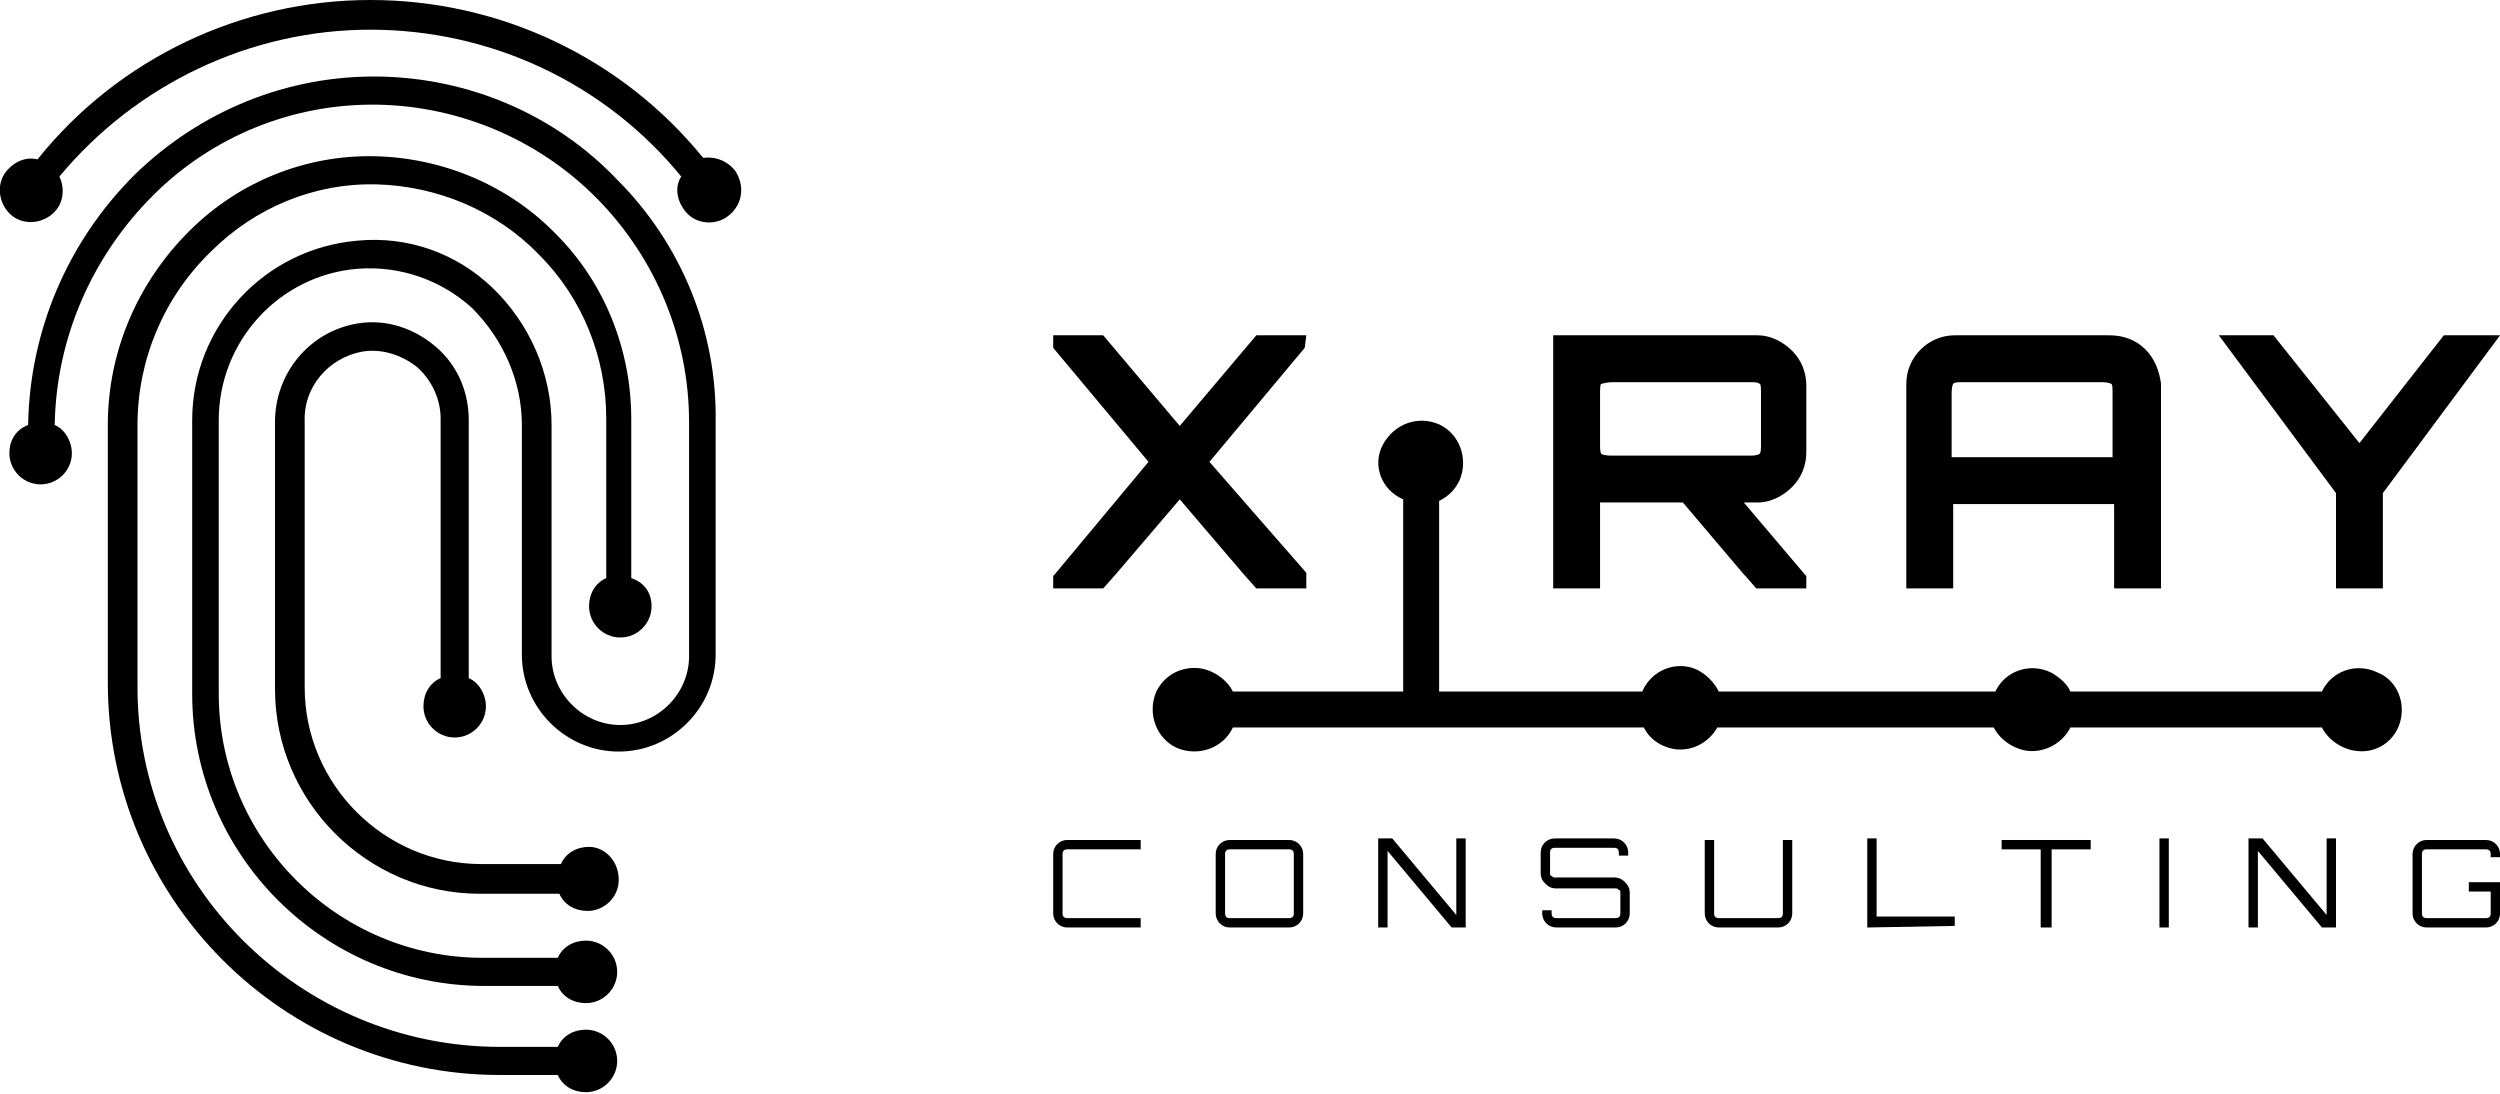
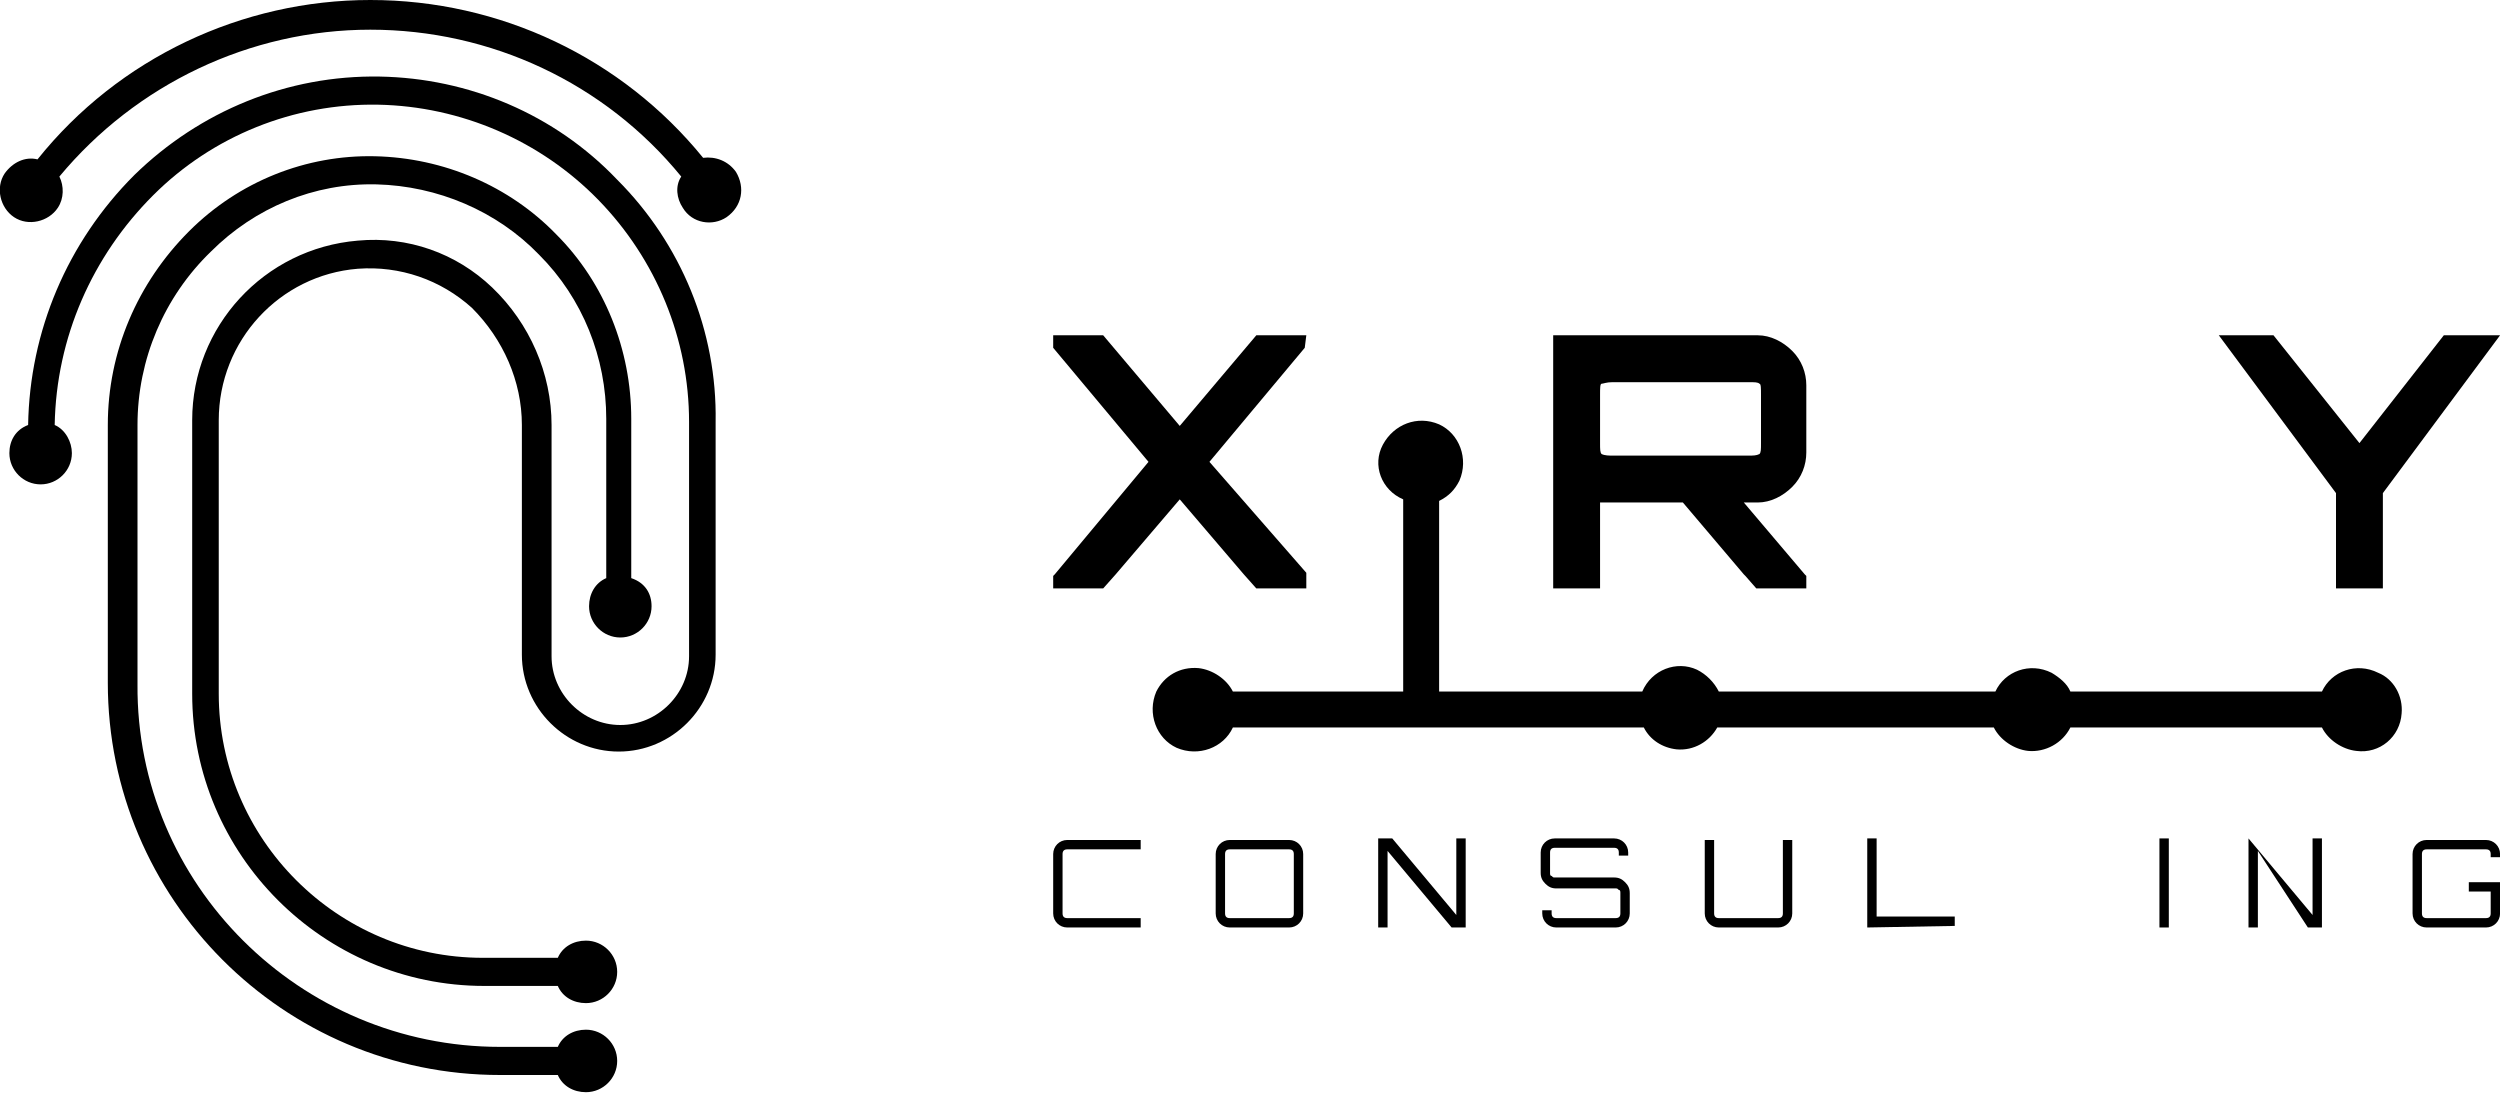
<svg xmlns="http://www.w3.org/2000/svg" version="1.1" id="Warstwa_1" width="160" height="70" x="0px" y="0px" viewBox="0 0 160 70" style="enable-background:new 0 0 160 70;" xml:space="preserve">
  <g id="LOGO_WHITE_HORIZONTAL" transform="translate(109.229 -341.666)">
    <g id="Group_2" transform="translate(-109.229 341.666)">
      <path id="Path_19" d="M46.5,13.9c-0.9,0.6-2.2,0.4-2.8-0.6c0,0,0,0,0,0c-0.4-0.6-0.5-1.4-0.1-2c-4.9-6-12.2-9.4-19.9-9.4    c-7.7,0-15,3.5-19.9,9.4c0.3,0.6,0.3,1.4-0.1,2c-0.6,0.9-1.9,1.2-2.8,0.6c0,0,0,0,0,0C0,13.3-0.3,12,0.3,11.1    c0.5-0.7,1.3-1.1,2.1-0.9C7.6,3.7,15.5,0,23.7,0C32,0,39.8,3.7,45,10.1c0.8-0.1,1.6,0.2,2.1,0.9C47.7,12,47.5,13.2,46.5,13.9    C46.6,13.9,46.5,13.9,46.5,13.9z" />
-       <path id="Path_20" d="M39.6,56.3c0,1.1-0.9,2-2,2c-0.8,0-1.5-0.4-1.8-1.1h-5.1c-7.2,0-13.1-5.9-13.1-13.1V27    c0-3.1,2.2-5.8,5.3-6.3c1.8-0.3,3.6,0.3,5,1.5c1.4,1.2,2.1,2.9,2.1,4.7v16.5c0.7,0.3,1.1,1.1,1.1,1.8c0,1.1-0.9,2-2,2    c-1.1,0-2-0.9-2-2c0-0.8,0.4-1.5,1.1-1.8V26.8c0-1.3-0.6-2.5-1.5-3.3c-1-0.8-2.3-1.2-3.5-1c-2.2,0.4-3.8,2.3-3.7,4.5v17    c0,6.2,5.1,11.3,11.3,11.3h5.1c0.3-0.7,1-1.1,1.8-1.1C38.7,54.2,39.6,55.1,39.6,56.3C39.6,56.2,39.6,56.3,39.6,56.3z" />
      <path id="Path_21" d="M45.8,27v14.9c0,3.4-2.8,6.2-6.2,6.2c-3.4,0-6.2-2.8-6.2-6.2V27.2c0-2.8-1.2-5.5-3.2-7.5    c-2-1.8-4.6-2.7-7.3-2.5c-5,0.4-8.9,4.6-8.9,9.7v17.5c0,9.3,7.6,16.9,16.9,16.9h4.8c0.3-0.7,1-1.1,1.8-1.1c1.1,0,2,0.9,2,2    c0,1.1-0.9,2-2,2c0,0,0,0,0,0c-0.8,0-1.5-0.4-1.8-1.1H31c-10.3,0-18.7-8.4-18.7-18.7V26.9c0-6,4.6-11,10.6-11.5    c3.2-0.3,6.3,0.8,8.6,3c2.4,2.3,3.8,5.5,3.8,8.8v14.8c0,2.4,2,4.4,4.4,4.4c2.4,0,4.4-2,4.4-4.4V27c0-5.3-2.1-10.4-5.8-14.2    c-3.7-3.8-8.8-6-14.1-6.1c-5.4-0.1-10.6,2-14.4,5.8c-3.9,3.9-6.2,9.1-6.3,14.7c0.7,0.3,1.1,1.1,1.1,1.8c0,1.1-0.9,2-2,2    c0,0,0,0,0,0c-1.1,0-2-0.9-2-2c0-0.8,0.4-1.5,1.2-1.8c0.1-6,2.5-11.7,6.8-16c4.2-4.1,9.8-6.4,15.7-6.3C30,5,35.5,7.3,39.5,11.5    C43.6,15.6,45.9,21.2,45.8,27z" />
      <path id="Path_22" d="M41.7,38.8c0,1.1-0.9,2-2,2c0,0,0,0,0,0c-1.1,0-2-0.9-2-2c0,0,0,0,0,0c0-0.8,0.4-1.5,1.1-1.8V26.8    c0-3.9-1.5-7.7-4.3-10.5c-2.7-2.8-6.5-4.4-10.4-4.5c-4-0.1-7.8,1.5-10.6,4.3c-3,2.9-4.7,6.9-4.7,11.1v16.6C8.7,56.6,19.2,67,32,67    h3.7c0.3-0.7,1-1.1,1.8-1.1c1.1,0,2,0.9,2,2c0,1.1-0.9,2-2,2c-0.8,0-1.5-0.4-1.8-1.1H32c-13.9,0-25.1-11.3-25.1-25.1V27.2    c0-4.7,1.9-9.1,5.2-12.4c3.2-3.2,7.5-4.9,11.9-4.8c4.4,0.1,8.6,1.9,11.6,5c3.1,3.1,4.8,7.4,4.8,11.8V37    C41.3,37.3,41.7,38,41.7,38.8z" />
    </g>
    <g id="Group_3" transform="translate(-41.825 363.125)">
      <path id="DOTTED_LINE" d="M86.3,24.2c-0.1,1.5-1.4,2.6-2.9,2.4c-0.9-0.1-1.8-0.7-2.2-1.5H65.1c-0.5,1-1.6,1.6-2.7,1.5    c-0.9-0.1-1.8-0.7-2.2-1.5H42.5c-0.5,0.9-1.5,1.5-2.6,1.4c-0.9-0.1-1.7-0.6-2.1-1.4H11.5c-0.6,1.3-2.2,1.9-3.6,1.3    c-1.3-0.6-1.9-2.2-1.3-3.6c0.5-1,1.5-1.6,2.7-1.5c0.9,0.1,1.8,0.7,2.2,1.5h10.9V10.5C21,9.9,20.4,8.3,21.1,7s2.2-1.9,3.6-1.3    c1.3,0.6,1.9,2.2,1.3,3.6c-0.3,0.6-0.7,1-1.3,1.3v12.2h13c0.6-1.4,2.2-2,3.5-1.4c0.6,0.3,1.1,0.8,1.4,1.4h17.7    c0.6-1.3,2.2-1.9,3.6-1.2c0.5,0.3,1,0.7,1.2,1.2h16.1c0.6-1.3,2.2-1.9,3.6-1.2C85.8,22,86.4,23.1,86.3,24.2L86.3,24.2z" />
      <path id="Path_23" d="M16.2,0h-3.2L8.1,5.8L3.2,0H0v0.8l6.1,7.3l-6,7.2L0,15.4v0.8h3.2L4,15.3l4.1-4.8l4.1,4.8l0.8,0.9h3.2v-0.9    l0-0.1L10,8.1l6.1-7.3L16.2,0z" />
      <path id="Path_24" d="M47.3,9.7c0.6-0.6,0.9-1.4,0.9-2.2V3.2c0-0.8-0.3-1.6-0.9-2.2C46.7,0.4,45.9,0,45.1,0H32v16.2h3v-5.5l5.3,0    l3.9,4.6l0.1,0.1l0.7,0.8h3.2v-0.8l-0.1-0.1l-3.9-4.6h0.9C45.9,10.7,46.7,10.3,47.3,9.7z M35.8,7.7c-0.2,0-0.5,0-0.7-0.1    C35,7.5,35,7.3,35,6.9V3.8c0-0.4,0-0.7,0.1-0.7S35.4,3,35.8,3h8.7c0.4,0,0.6,0,0.7,0.1c0.1,0,0.1,0.3,0.1,0.7v3.1    c0,0.4,0,0.6-0.1,0.7c-0.2,0.1-0.4,0.1-0.7,0.1H35.8z" />
-       <path id="Path_25" d="M69.9,0.9C69.3,0.3,68.5,0,67.6,0h-9.9c-1.7,0-3.1,1.4-3.1,3.1v13.1h3v-5.4h10.3v5.4h3V3.1    C70.8,2.3,70.5,1.5,69.9,0.9z M57.5,7.8v-4c0-0.2,0-0.5,0.1-0.7C57.7,3,57.9,3,58.3,3H67c0.2,0,0.5,0,0.7,0.1    c0.1,0,0.1,0.3,0.1,0.7v4H57.5z" />
      <path id="Path_26" d="M89,0l-5.4,6.9L78.1,0h-3.5l7.5,10.1v6.1h3v-6.1L92.6,0L89,0z" />
      <path id="Path_27" d="M0.9,37.9C0.4,37.9,0,37.5,0,37c0,0,0,0,0,0v-3.8c0-0.5,0.4-0.9,0.9-0.9c0,0,0,0,0,0h4.7v0.6H0.9    c-0.2,0-0.3,0.1-0.3,0.3V37c0,0.2,0.1,0.3,0.3,0.3h4.7v0.6L0.9,37.9z" />
      <path id="Path_28" d="M11.3,37.9c-0.5,0-0.9-0.4-0.9-0.9c0,0,0,0,0,0v-3.8c0-0.5,0.4-0.9,0.9-0.9c0,0,0,0,0,0h3.8    c0.5,0,0.9,0.4,0.9,0.9c0,0,0,0,0,0V37c0,0.5-0.4,0.9-0.9,0.9c0,0,0,0,0,0L11.3,37.9z M11.3,37.3h3.8c0.2,0,0.3-0.1,0.3-0.3v-3.8    c0-0.2-0.1-0.3-0.3-0.3h-3.8c-0.2,0-0.3,0.1-0.3,0.3V37C11,37.2,11.1,37.3,11.3,37.3L11.3,37.3z" />
      <path id="Path_29" d="M20.8,37.9v-5.7h0.9l4.1,4.9v-4.9h0.6v5.7h-0.9L21.4,33v4.9H20.8z" />
      <path id="Path_30" d="M32.2,37.9c-0.5,0-0.9-0.4-0.9-0.9c0,0,0,0,0,0v-0.2h0.6V37c0,0.2,0.1,0.3,0.3,0.3h3.8    c0.2,0,0.3-0.1,0.3-0.3v-1.3c0-0.1,0-0.2-0.1-0.2c-0.1-0.1-0.1-0.1-0.2-0.1h-3.8c-0.3,0-0.5-0.1-0.7-0.3c-0.2-0.2-0.3-0.4-0.3-0.7    v-1.3c0-0.5,0.4-0.9,0.9-0.9c0,0,0,0,0,0h3.8c0.5,0,0.9,0.4,0.9,0.9c0,0,0,0,0,0v0.2h-0.6v-0.2c0-0.2-0.1-0.3-0.3-0.3h-3.8    c-0.2,0-0.3,0.1-0.3,0.3v1.3c0,0.1,0,0.2,0.1,0.2c0.1,0.1,0.1,0.1,0.2,0.1h3.8c0.3,0,0.5,0.1,0.7,0.3c0.2,0.2,0.3,0.4,0.3,0.7V37    c0,0.5-0.4,0.9-0.9,0.9c0,0,0,0,0,0L32.2,37.9z" />
      <path id="Path_31" d="M42.6,37.9c-0.5,0-0.9-0.4-0.9-0.9c0,0,0,0,0,0v-4.7h0.6V37c0,0.2,0.1,0.3,0.3,0.3h3.8    c0.2,0,0.3-0.1,0.3-0.3v-4.7h0.6V37c0,0.5-0.4,0.9-0.9,0.9c0,0,0,0,0,0L42.6,37.9z" />
      <path id="Path_32" d="M52.1,37.9v-5.7h0.6v5h5v0.6L52.1,37.9z" />
-       <path id="Path_33" d="M63.2,37.9v-5h-2.5v-0.6h5.7v0.6h-2.5v5H63.2z" />
      <path id="Path_34" d="M70.8,37.9v-5.7h0.6v5.7H70.8z" />
-       <path id="Path_35" d="M76.5,37.9v-5.7h0.9l4.1,4.9v-4.9h0.6v5.7h-0.9L77.1,33v4.9H76.5z" />
+       <path id="Path_35" d="M76.5,37.9v-5.7l4.1,4.9v-4.9h0.6v5.7h-0.9L77.1,33v4.9H76.5z" />
      <path id="Path_36" d="M87.9,37.9c-0.5,0-0.9-0.4-0.9-0.9c0,0,0,0,0,0v-3.8c0-0.5,0.4-0.9,0.9-0.9c0,0,0,0,0,0h3.8    c0.5,0,0.9,0.4,0.9,0.9c0,0,0,0,0,0v0.2H92v-0.2c0-0.2-0.1-0.3-0.3-0.3h-3.8c-0.2,0-0.3,0.1-0.3,0.3V37c0,0.2,0.1,0.3,0.3,0.3h3.8    c0.2,0,0.3-0.1,0.3-0.3v-1.4h-1.4v-0.6h2v2c0,0.5-0.4,0.9-0.9,0.9c0,0,0,0,0,0L87.9,37.9z" />
    </g>
  </g>
</svg>